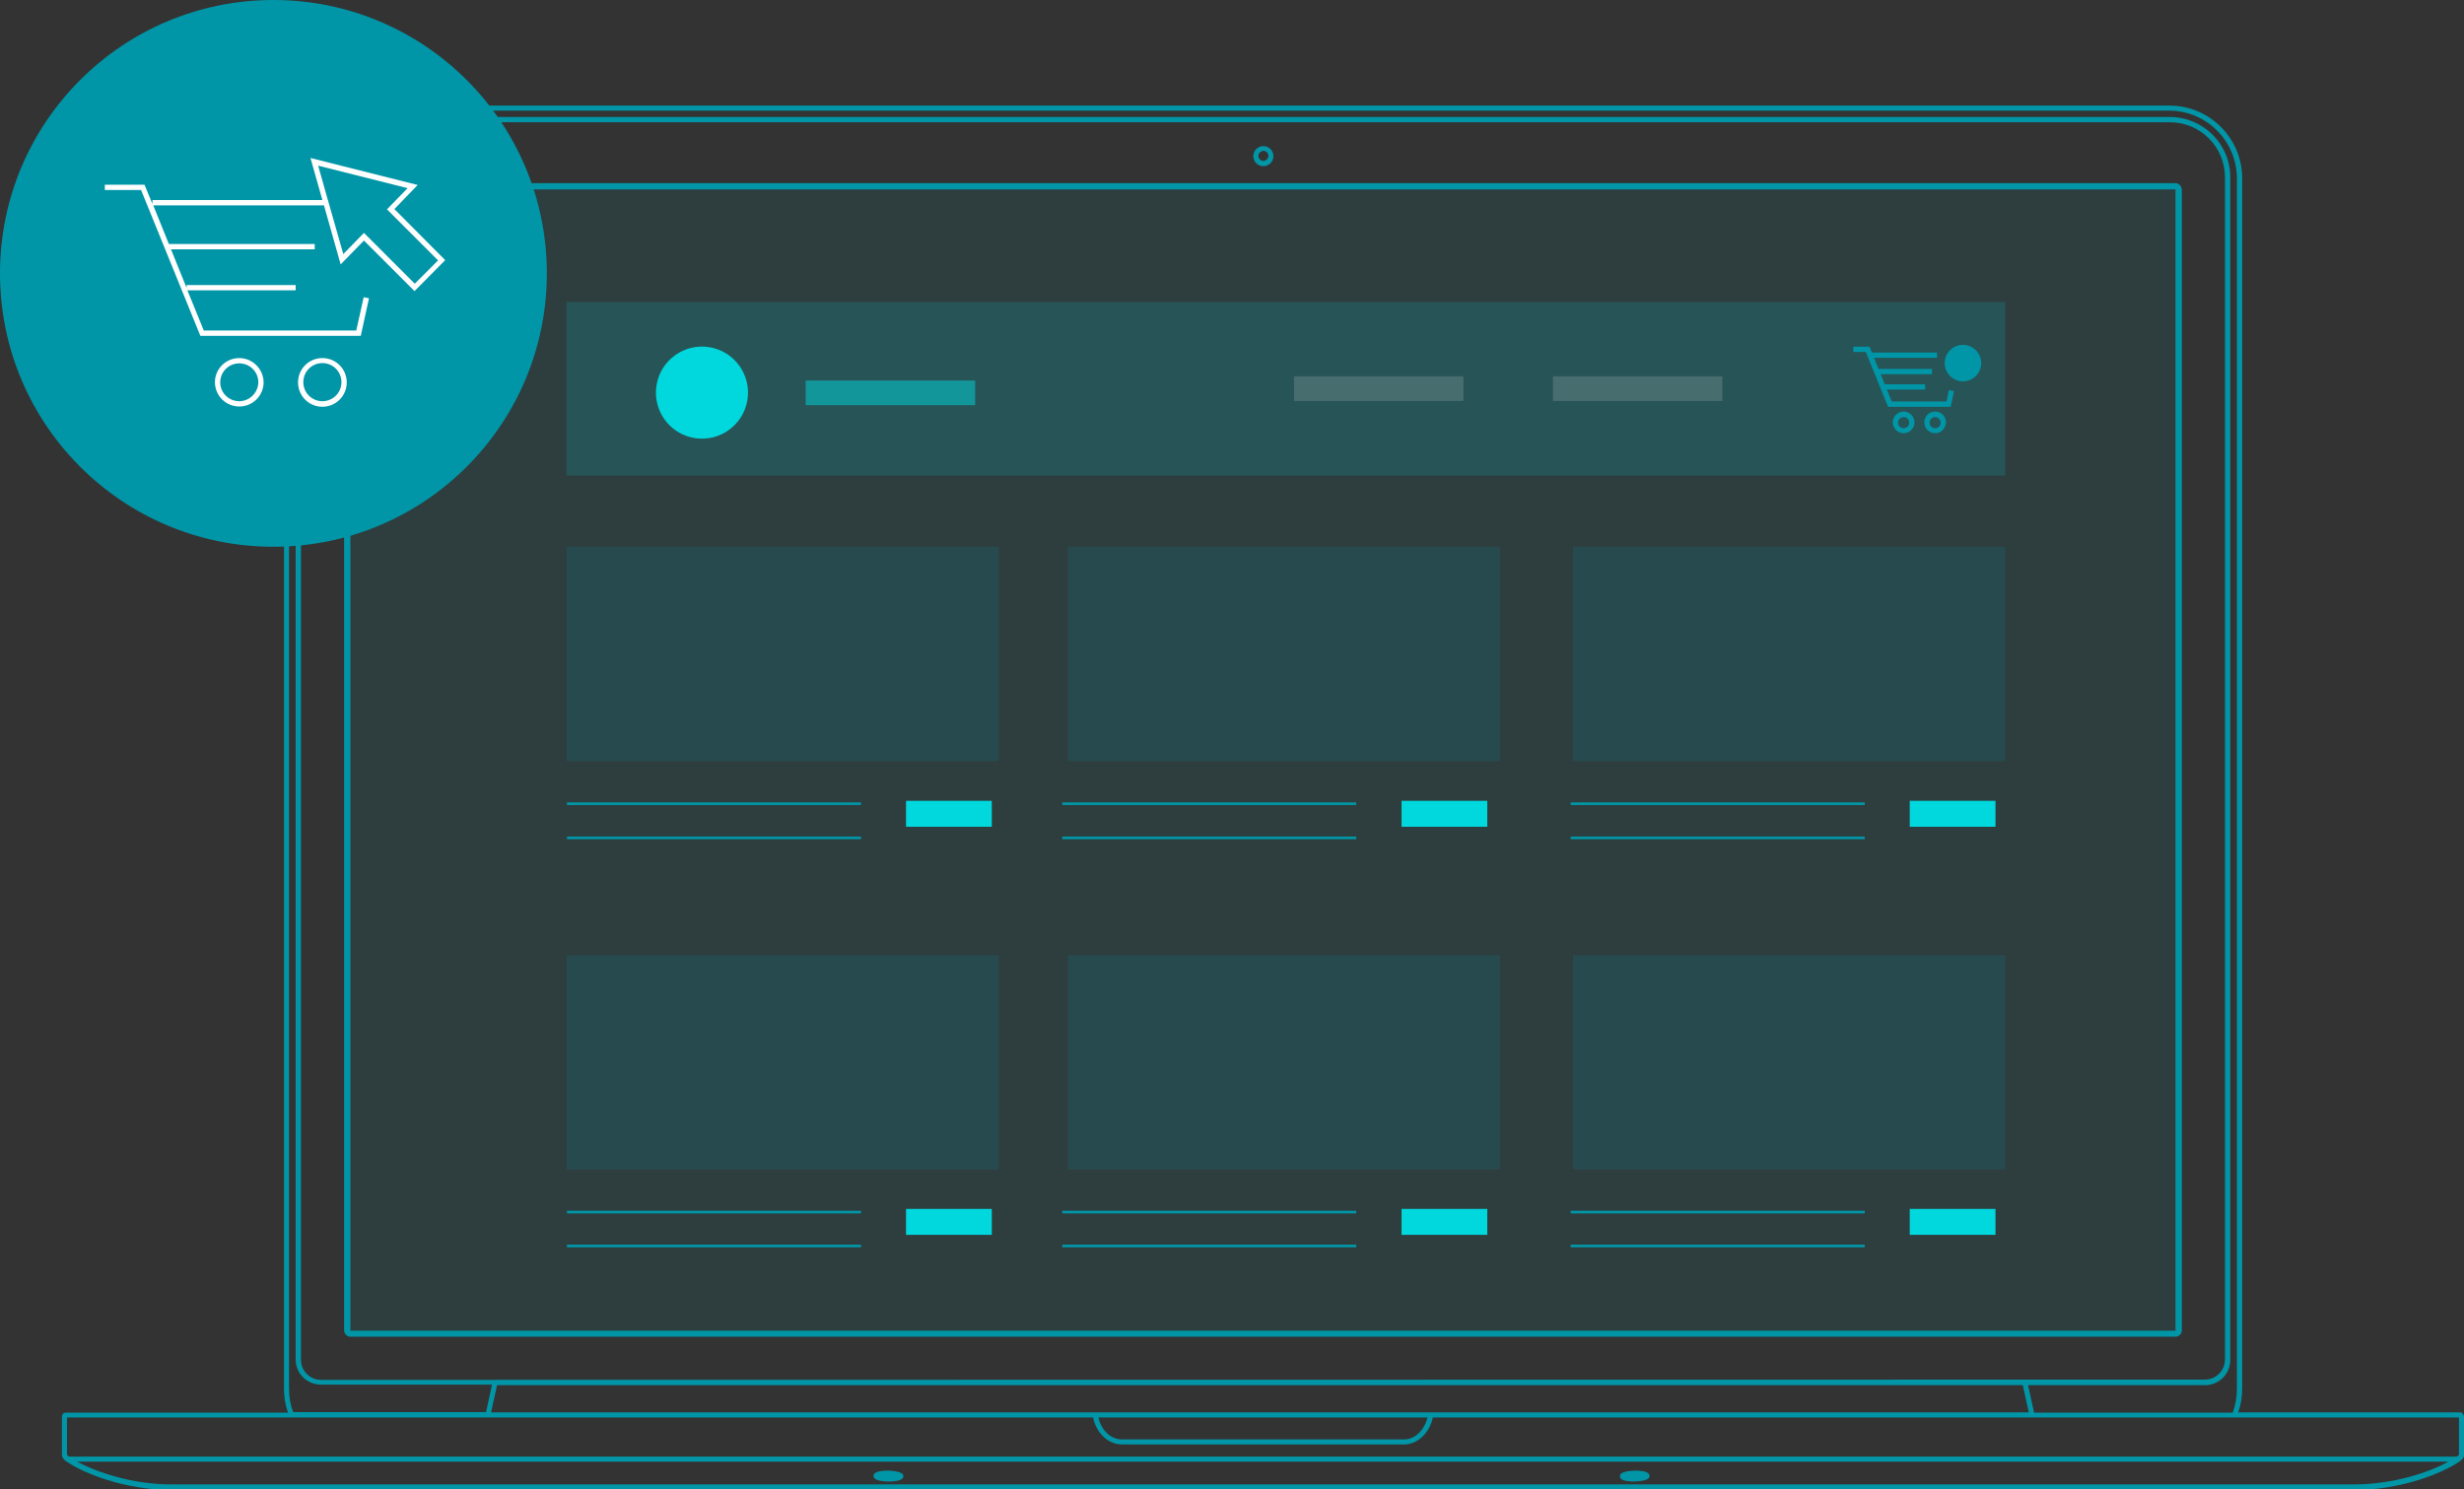
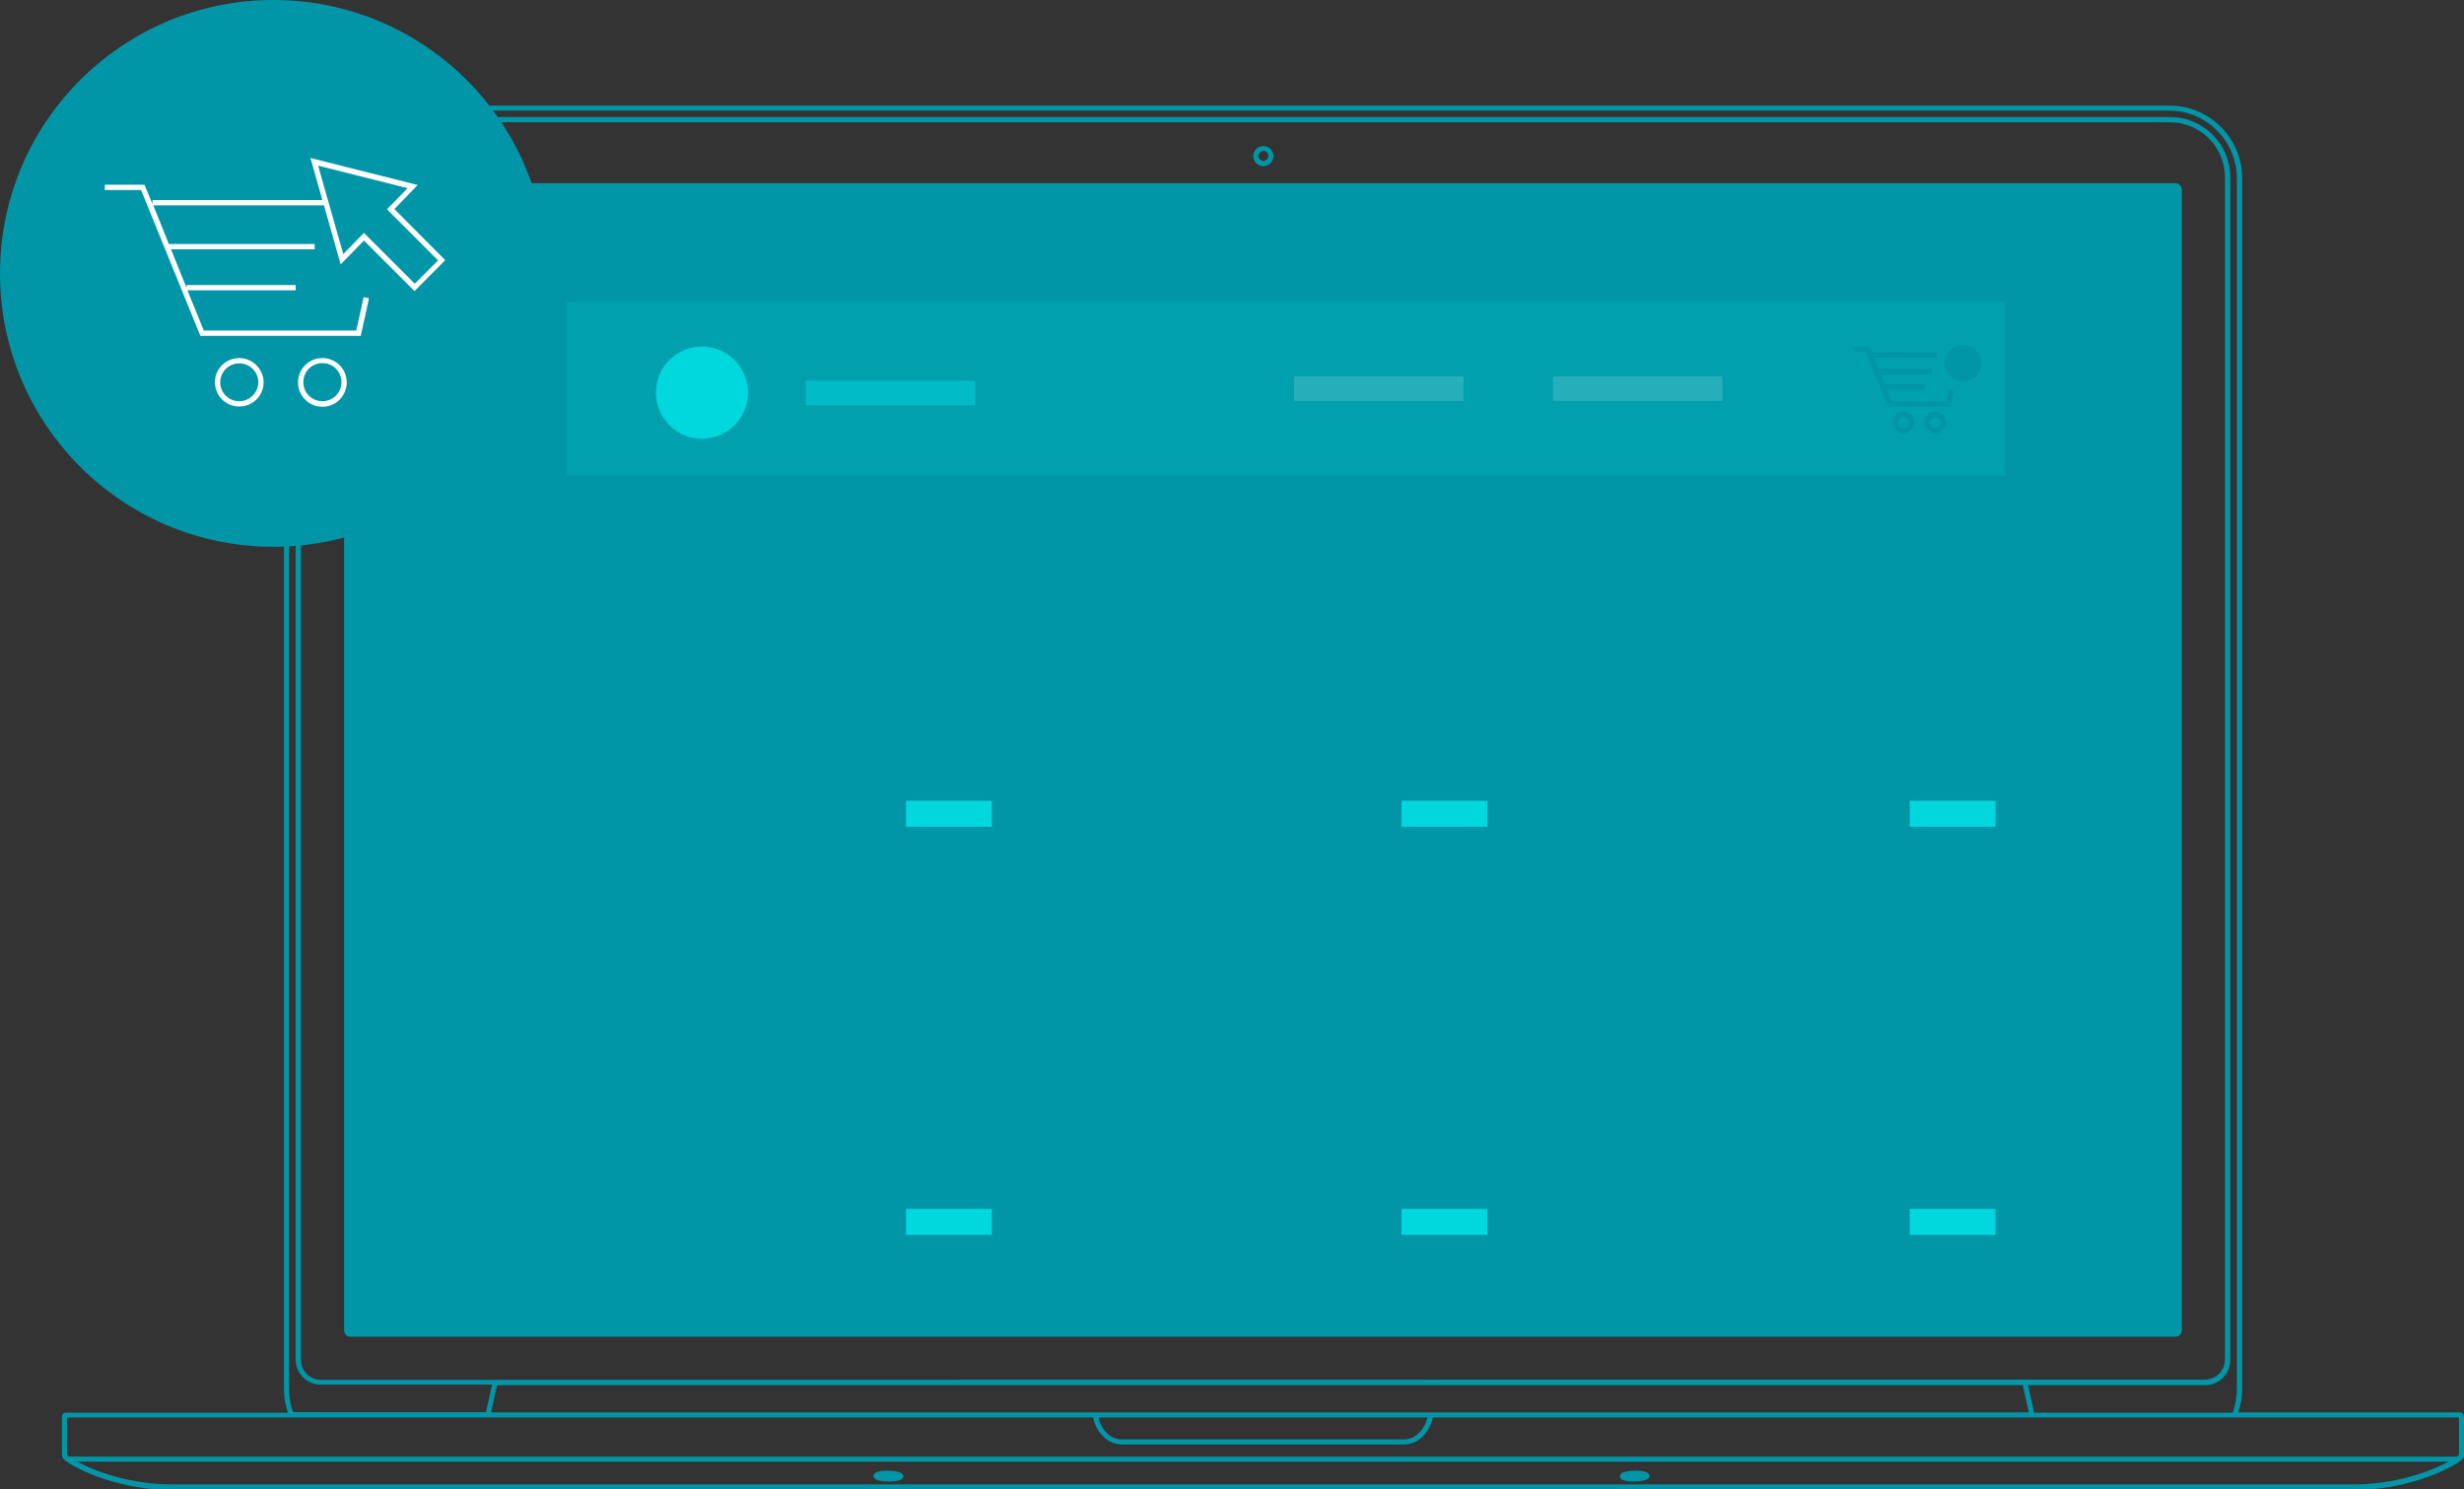
<svg xmlns="http://www.w3.org/2000/svg" version="1.1" id="illu_x5F_webshop" x="0px" y="0px" viewBox="0 0 930.9 562.8" style="enable-background:new 0 0 930.9 562.8;" xml:space="preserve">
  <rect x="0" y="0" width="930.9" height="562.8" fill="#333333" stroke="none" />
  <style type="text/css">
	.st0{fill:#0096A7;}
	.st1{opacity:0.1;}
	.st2{fill:#FFFFFF;}
	.st3{opacity:0.15;}
	.st4{fill:#00D8DE;}
	.st5{opacity:0.5;}
</style>
  <g id="laptop">
    <g id="Gruppe_427">
      <g id="Gruppe_13">
        <g id="Gruppe_12">
          <g id="Pfad_26">
            <path class="st0" d="M929.5,533.7h-83.9c1-2.9,1.5-5.9,1.5-9V67.4c0-15.2-12.3-27.5-27.5-27.5H134.8       c-15.2,0-27.5,12.3-27.5,27.5v457.4c0,3.1,0.5,6.1,1.5,9h-84c-0.8,0-1.4,0.6-1.4,1.4v14.1c-0.1,0.9,0.3,1.8,1,2.4       c0.2,0.2,0.5,0.4,0.8,0.6l0,0c6.2,4.3,21.9,10.7,39.5,10.7h824.9c17.6,0,33.3-6.4,39.5-10.7l0,0c0.4-0.2,0.7-0.5,1-0.8       c0.6-0.5,0.9-1.2,0.8-2v-14.3C930.8,534.4,930.2,533.7,929.5,533.7z M109.2,524.7V67.4c0-14.1,11.5-25.6,25.6-25.6h684.7       c14.1,0,25.6,11.5,25.6,25.6v457.4c0,3.1-0.5,6.1-1.6,9h-75l-0.1-0.4l-2.2-10h66.9c5.3,0,9.5-4.3,9.5-9.5V67       c0-12.6-10.2-22.7-22.7-22.8H134.5c-12.6,0-22.7,10.2-22.8,22.8v446.7c0,5.3,4.3,9.5,9.6,9.5h64.6l-2.2,10l-0.1,0.4h-72.8       C109.7,530.9,109.2,527.9,109.2,524.7L109.2,524.7z M412.9,533.7H185.5l2.3-10.3h576.4l2.3,10.3H412.9z M539.3,535.6       c-0.6,3.1-3.6,8.3-8.9,8.3H423.9c-5.4,0-8.4-5.2-8.9-8.3H539.3z M121.3,521.4c-4.2,0-7.6-3.4-7.6-7.6V67       c0-11.5,9.3-20.8,20.8-20.8h685.3c11.5,0,20.8,9.3,20.8,20.8v446.7c0,4.2-3.4,7.6-7.6,7.6L121.3,521.4z M25.3,535.6H413       c0.6,4,4.4,10.2,10.9,10.2h106.5c6.5,0,10.3-6.3,10.9-10.2H929v13.8c0,0.2,0,0.4-0.1,0.5l-0.7,0.5H26.1       c-0.2-0.1-0.3-0.2-0.5-0.4s-0.3-0.3-0.3-0.8L25.3,535.6z M889.6,560.9H64.7c-14.9,0-28.3-4.7-35.6-8.6h895.9       c-7.2,4-20.7,8.6-35.6,8.6H889.6z" />
          </g>
          <g id="Pfad_27">
-             <path class="st0" d="M821.8,69.2H132.4c-1.3,0-2.4,1.1-2.4,2.4v431.1c0,1.3,1.1,2.4,2.4,2.4h0h689.5c1.3,0,2.4-1.1,2.4-2.4l0,0       l0,0V71.6C824.2,70.3,823.2,69.2,821.8,69.2L821.8,69.2z M821.8,502.8H132.4V71.6h689.5V502.8z" />
+             <path class="st0" d="M821.8,69.2H132.4c-1.3,0-2.4,1.1-2.4,2.4v431.1c0,1.3,1.1,2.4,2.4,2.4h0h689.5c1.3,0,2.4-1.1,2.4-2.4l0,0       l0,0V71.6C824.2,70.3,823.2,69.2,821.8,69.2L821.8,69.2z M821.8,502.8H132.4h689.5V502.8z" />
          </g>
          <g id="Pfad_28">
            <path class="st0" d="M477.3,62.8c2.1,0,3.8-1.7,3.8-3.8c0-2.1-1.7-3.8-3.8-3.8c-2.1,0-3.8,1.7-3.8,3.8       C473.5,61.1,475.2,62.8,477.3,62.8C477.3,62.8,477.3,62.8,477.3,62.8z M477.3,57c1.1,0,1.9,0.9,1.9,1.9s-0.9,1.9-1.9,1.9       s-1.9-0.9-1.9-1.9l0,0C475.4,57.9,476.3,57.1,477.3,57L477.3,57z" />
          </g>
          <g id="Pfad_29">
            <path class="st0" d="M336,559.8h0.6c2.6-0.1,4.2-0.6,4.6-1.5c0.2-0.5,0.1-1-0.2-1.3c-1.1-1.2-5-1.3-5.7-1.3h-0.6       c-2.6,0.1-4.2,0.6-4.6,1.5c-0.2,0.5-0.1,1,0.2,1.3C331.3,559.8,335.2,559.8,336,559.8z" />
          </g>
          <g id="Pfad_30">
            <path class="st0" d="M616.6,559.8h0.6c0.8,0,4.7-0.1,5.7-1.3c0.3-0.4,0.4-0.9,0.2-1.3c-0.4-0.9-1.9-1.4-4.6-1.5H618       c-0.8,0-4.7,0.1-5.7,1.3c-0.3,0.4-0.4,0.9-0.2,1.3C612.4,559.2,613.9,559.7,616.6,559.8z" />
          </g>
        </g>
        <g id="Rechteck_9" class="st1">
          <rect x="132.4" y="71.6" class="st0" width="689.5" height="431.2" />
        </g>
      </g>
    </g>
  </g>
  <g id="kreis">
    <g id="Gruppe_400">
      <g id="Ellipse_45">
        <circle class="st0" cx="103.3" cy="103.3" r="103.3" />
      </g>
    </g>
  </g>
  <path id="icon" class="st2" d="M122.4,77.6l6.3,22.3l8.8-9l19.1,19.1l11.6-11.7L149,79l8.8-9.1l-40.5-10.2l4.5,15.9H57.6v1.5l-3-7.3  h-15v2h13.7l22.4,55.1h60.6l3.1-14.2l-2-0.4l-2.8,12.6H77l-6.2-15.2h40.9v-2H70.5v1.1l-5.9-14.6h54.3v-2H63.8l-5.9-14.6H122.4z   M120.2,62.6l33.8,8.5l-7.8,8l19.3,19.3l-8.8,8.8L137.5,88l-7.8,8L124,76v-0.3h-0.1L120.2,62.6z M90.4,135.3c-5.1,0-9.2,4.1-9.2,9.1  c0,5.1,4.1,9.2,9.2,9.2c5.1,0,9.2-4.1,9.2-9.2C99.5,139.4,95.4,135.3,90.4,135.3z M90.4,151.6c-4,0-7.2-3.2-7.2-7.1  c0-4,3.2-7.2,7.2-7.2v0c4,0,7.2,3.2,7.2,7.2C97.5,148.4,94.3,151.6,90.4,151.6z M121.8,135.3c-5.1,0-9.2,4.1-9.2,9.2  c0,5.1,4.1,9.2,9.2,9.2c5.1,0,9.2-4.1,9.2-9.2C131,139.4,126.9,135.3,121.8,135.3z M121.8,151.6c-4,0-7.2-3.2-7.2-7.2  c0-4,3.2-7.2,7.2-7.2v0c4,0,7.2,3.2,7.2,7.2C129,148.4,125.8,151.6,121.8,151.6z" />
  <g id="screen">
    <g class="st3">
      <rect x="214" y="114.1" class="st4" width="543.6" height="65.6" />
    </g>
    <g class="st3">
      <rect x="214" y="206.6" class="st0" width="163.3" height="81" />
    </g>
    <g class="st3">
      <rect x="403.4" y="206.6" class="st0" width="163.3" height="81" />
    </g>
    <g class="st3">
      <rect x="594.3" y="206.6" class="st0" width="163.3" height="81" />
    </g>
    <g class="st3">
      <rect x="488.9" y="142.2" class="st2" width="64" height="9.3" />
    </g>
    <g class="st3">
      <rect x="586.7" y="142.2" class="st2" width="64" height="9.3" />
    </g>
    <g class="st5">
      <rect x="304.4" y="143.8" class="st4" width="64" height="9.3" />
    </g>
    <rect x="706.9" y="133.2" class="st0" width="24.9" height="2" />
    <polygon class="st0" points="737,153.7 713.3,153.7 704.9,133 700.2,133 700.2,131 706.3,131 714.7,151.7 735.4,151.7 736.3,147.4    738.2,147.8  " />
    <rect x="708.8" y="139.4" class="st0" width="21.1" height="2" />
    <rect x="711.8" y="145.2" class="st0" width="15.5" height="2" />
    <path class="st0" d="M719.2,163.7c-2.2,0-4.1-1.8-4.1-4.1s1.8-4.1,4.1-4.1c2.2,0,4.1,1.8,4.1,4.1l0,0   C723.3,161.8,721.5,163.7,719.2,163.7z M719.2,157.6c-1.1,0-2.1,0.9-2.1,2.1s0.9,2.1,2.1,2.1s2.1-0.9,2.1-2.1l0,0   C721.3,158.5,720.4,157.6,719.2,157.6z" />
    <path class="st0" d="M731.1,163.7c-2.2,0-4.1-1.8-4.1-4.1s1.8-4.1,4.1-4.1c2.2,0,4.1,1.8,4.1,4.1l0,0   C735.1,161.9,733.3,163.7,731.1,163.7z M731.1,157.6c-1.1,0-2.1,0.9-2.1,2.1s0.9,2.1,2.1,2.1s2.1-0.9,2.1-2.1l0,0   C733.1,158.5,732.2,157.6,731.1,157.6z" />
    <circle class="st0" cx="741.6" cy="137.2" r="6.9" />
    <ellipse transform="matrix(0.16 -0.987 0.987 0.16 76.286 386.464)" class="st4" cx="265.3" cy="148.4" rx="17.4" ry="17.4" />
    <rect x="214.2" y="303.2" class="st0" width="111.1" height="1" />
    <rect x="214.2" y="316.1" class="st0" width="111.1" height="1" />
    <rect x="342.3" y="302.6" class="st4" width="32.4" height="9.8" />
    <rect x="401.3" y="303.2" class="st0" width="111.1" height="1" />
    <rect x="401.3" y="316.1" class="st0" width="111.1" height="1" />
    <rect x="529.5" y="302.6" class="st4" width="32.4" height="9.8" />
    <rect x="593.4" y="303.2" class="st0" width="111.1" height="1" />
    <rect x="593.4" y="316.1" class="st0" width="111.1" height="1" />
    <rect x="721.5" y="302.6" class="st4" width="32.4" height="9.8" />
    <g class="st3">
      <rect x="214" y="360.9" class="st0" width="163.3" height="81" />
    </g>
    <g class="st3">
      <rect x="403.4" y="360.9" class="st0" width="163.3" height="81" />
    </g>
    <g class="st3">
      <rect x="594.3" y="360.9" class="st0" width="163.3" height="81" />
    </g>
    <rect x="214.2" y="457.5" class="st0" width="111.1" height="1" />
-     <rect x="214.2" y="470.3" class="st0" width="111.1" height="1" />
    <rect x="342.3" y="456.8" class="st4" width="32.4" height="9.8" />
    <rect x="401.3" y="457.5" class="st0" width="111.1" height="1" />
    <rect x="401.3" y="470.3" class="st0" width="111.1" height="1" />
    <rect x="529.5" y="456.8" class="st4" width="32.4" height="9.8" />
    <rect x="593.4" y="457.5" class="st0" width="111.1" height="1" />
    <rect x="593.4" y="470.3" class="st0" width="111.1" height="1" />
    <rect x="721.5" y="456.8" class="st4" width="32.4" height="9.8" />
  </g>
</svg>